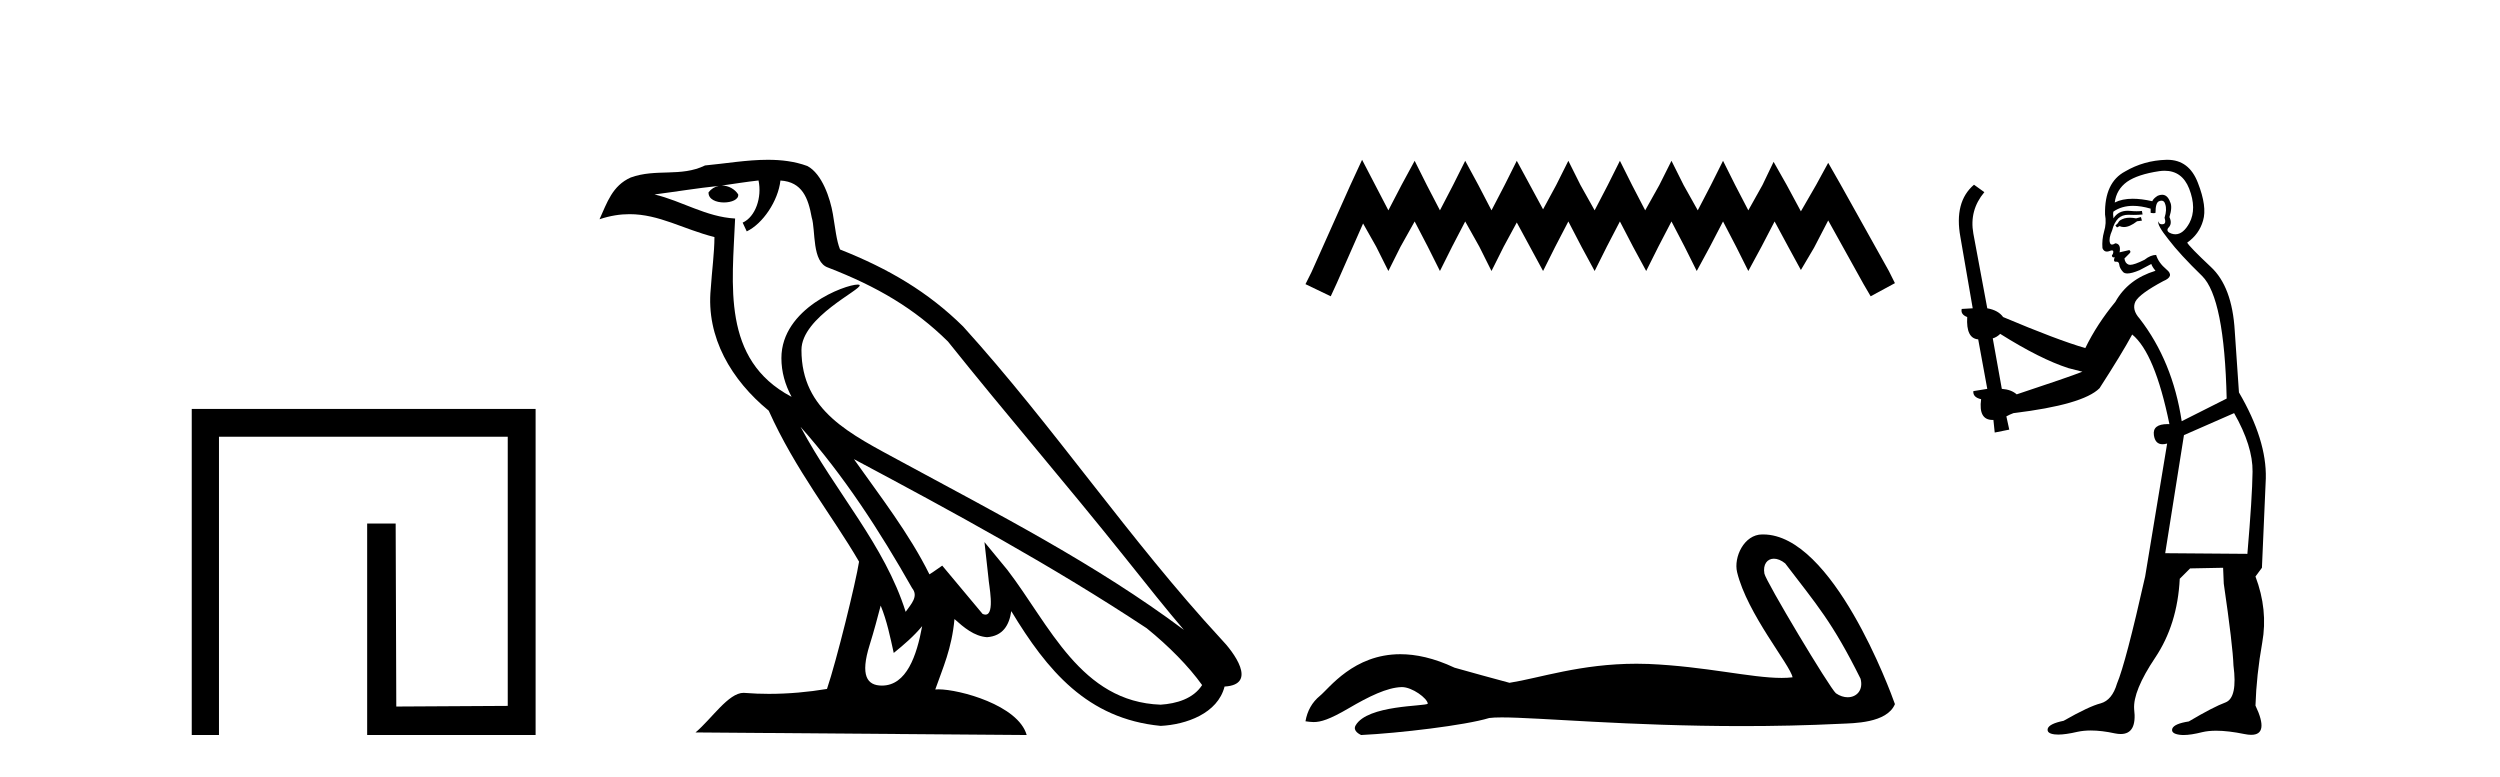
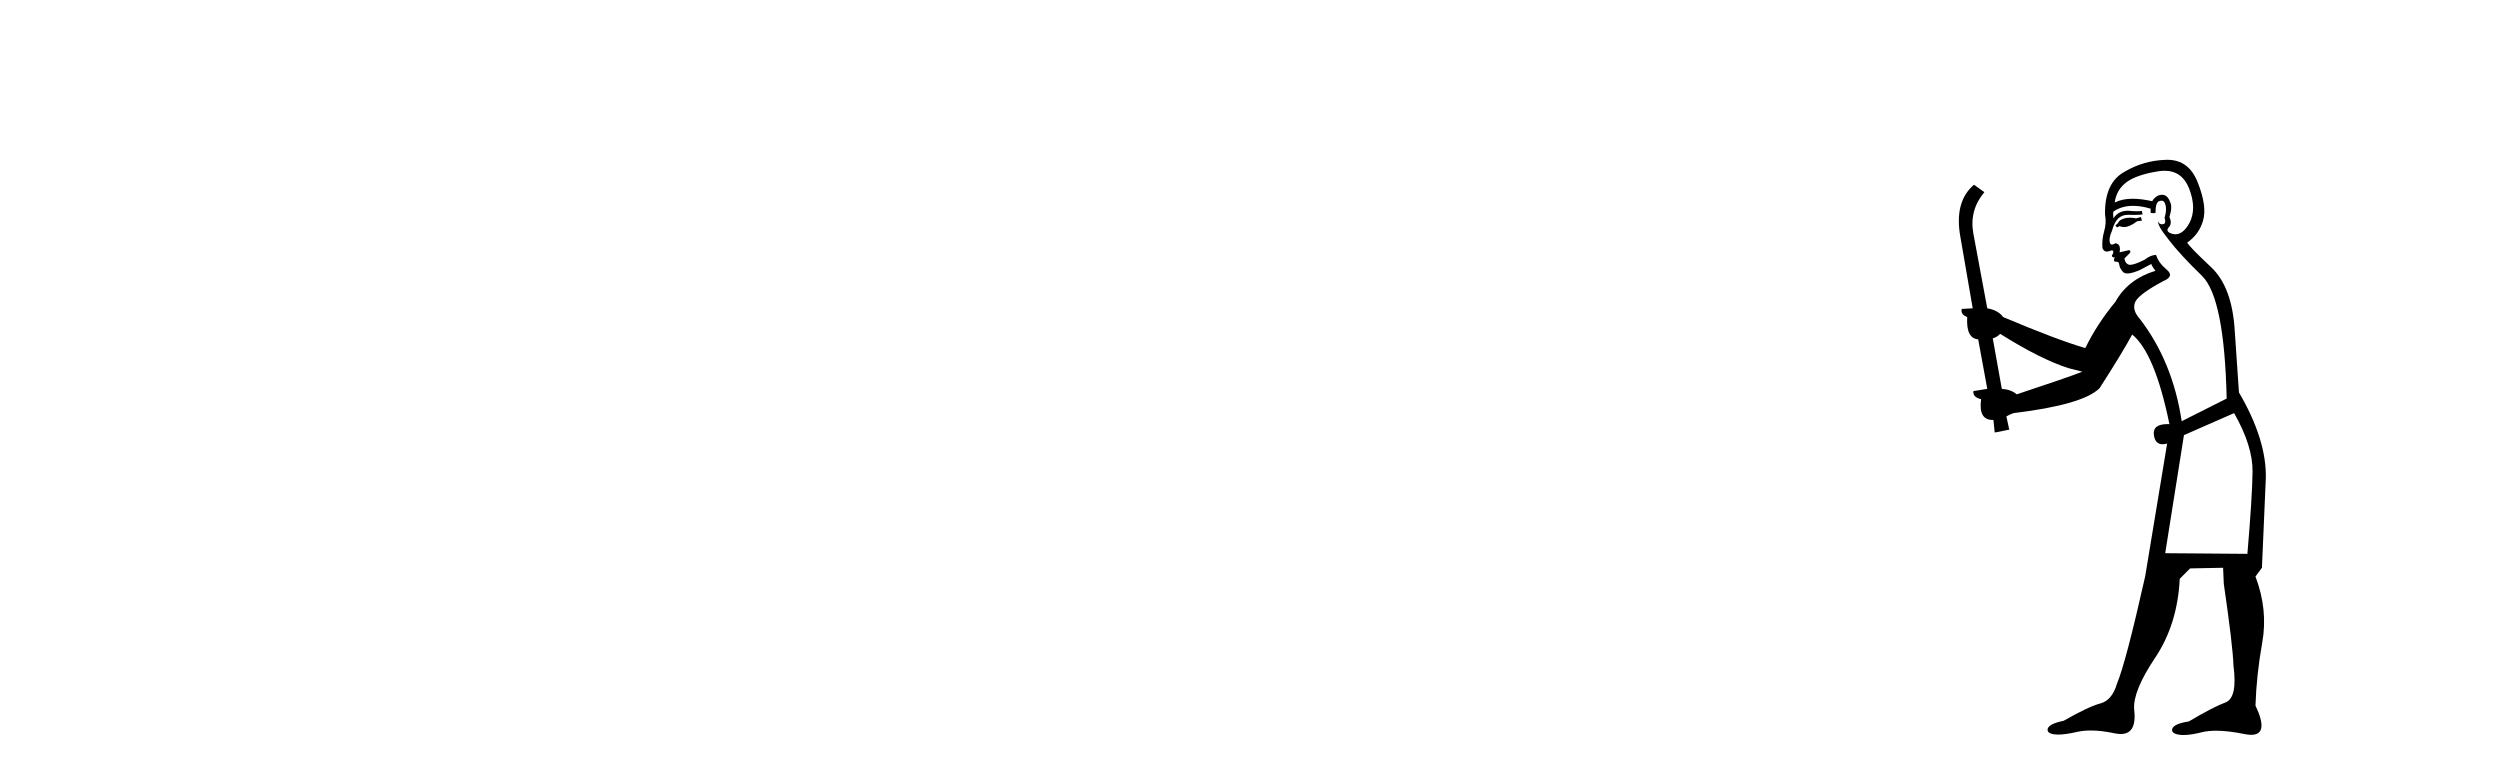
<svg xmlns="http://www.w3.org/2000/svg" width="132.0" height="41.0">
-   <path d="M 10.124 21.59 L 10.124 38.809 L 11.562 38.809 L 11.562 23.061 L 26.809 23.061 L 26.809 37.271 L 20.924 37.305 L 20.891 27.642 L 19.386 27.642 L 19.386 38.809 L 28.28 38.809 L 28.28 21.59 Z" style="fill:#000000;stroke:none" />
-   <path d="M 42.27 22.54 L 42.27 22.54 C 44.564 25.118 46.464 28.06 48.157 31.048 C 48.513 31.486 48.112 31.888 47.819 32.305 C 46.703 28.763 44.136 26.03 42.27 22.54 ZM 40.05 9.529 C 40.241 10.422 39.889 11.451 39.212 11.755 L 39.428 12.217 C 40.274 11.815 41.086 10.612 41.207 9.532 C 42.362 9.601 42.677 10.47 42.858 11.479 C 43.074 12.168 42.855 13.841 43.728 14.13 C 46.309 15.129 48.281 16.285 50.051 18.031 C 53.106 21.852 56.299 25.552 59.354 29.376 C 60.541 30.865 61.626 32.228 62.508 33.257 C 57.868 29.789 52.684 27.136 47.599 24.38 C 44.896 22.911 42.317 21.71 42.317 18.477 C 42.317 16.738 45.522 15.281 45.389 15.055 C 45.378 15.035 45.341 15.026 45.282 15.026 C 44.625 15.026 41.258 16.274 41.258 18.907 C 41.258 19.637 41.453 20.313 41.792 20.944 C 41.787 20.944 41.782 20.943 41.777 20.943 C 38.084 18.986 38.67 15.028 38.814 11.538 C 37.279 11.453 36.015 10.616 34.558 10.267 C 35.688 10.121 36.815 9.933 37.948 9.816 L 37.948 9.816 C 37.735 9.858 37.541 9.982 37.411 10.154 C 37.393 10.526 37.814 10.69 38.224 10.69 C 38.624 10.69 39.014 10.534 38.977 10.264 C 38.796 9.982 38.466 9.799 38.128 9.799 C 38.118 9.799 38.108 9.799 38.099 9.799 C 38.662 9.719 39.413 9.599 40.05 9.529 ZM 46.5 31.976 C 46.831 32.78 47.002 33.632 47.189 34.476 C 47.727 34.04 48.249 33.593 48.69 33.06 L 48.69 33.06 C 48.403 34.623 47.866 36.199 46.565 36.199 C 45.777 36.199 45.412 35.667 45.917 34.054 C 46.155 33.293 46.345 32.566 46.5 31.976 ZM 45.086 24.242 L 45.086 24.242 C 50.352 27.047 55.566 29.879 60.546 33.171 C 61.719 34.122 62.764 35.181 63.472 36.172 C 63.002 36.901 62.109 37.152 61.283 37.207 C 57.068 37.06 55.418 32.996 53.191 30.093 L 51.98 28.622 L 52.189 30.507 C 52.203 30.846 52.551 32.452 52.033 32.452 C 51.988 32.452 51.938 32.44 51.881 32.415 L 49.75 29.865 C 49.522 30.015 49.308 30.186 49.073 30.325 C 48.016 28.187 46.469 26.196 45.086 24.242 ZM 40.541 8.437 C 39.435 8.437 38.301 8.636 37.226 8.736 C 35.944 9.361 34.645 8.884 33.3 9.373 C 32.329 9.809 32.057 10.693 31.655 11.576 C 32.227 11.386 32.748 11.308 33.239 11.308 C 34.806 11.308 36.067 12.097 37.723 12.518 C 37.72 13.349 37.59 14.292 37.528 15.242 C 37.271 17.816 38.628 20.076 40.589 21.685 C 41.994 24.814 43.938 27.214 45.358 29.655 C 45.188 30.752 44.168 34.89 43.665 36.376 C 42.679 36.542 41.627 36.636 40.593 36.636 C 40.175 36.636 39.761 36.62 39.354 36.588 C 39.323 36.584 39.291 36.582 39.26 36.582 C 38.462 36.582 37.585 37.945 36.724 38.673 L 54.209 38.809 C 53.763 37.233 50.656 36.397 49.552 36.397 C 49.489 36.397 49.432 36.399 49.382 36.405 C 49.772 35.29 50.258 34.243 50.396 32.686 C 50.884 33.123 51.432 33.595 52.115 33.644 C 52.95 33.582 53.289 33.011 53.395 32.267 C 55.287 35.396 57.402 37.951 61.283 38.327 C 62.624 38.261 64.295 37.675 64.657 36.25 C 66.436 36.149 65.131 34.416 64.471 33.737 C 59.631 28.498 55.635 22.517 50.852 17.238 C 49.01 15.421 46.93 14.192 44.355 13.173 C 44.163 12.702 44.1 12.032 43.975 11.295 C 43.839 10.491 43.41 9.174 42.626 8.765 C 41.958 8.519 41.255 8.437 40.541 8.437 Z" style="fill:#000000;stroke:none" />
-   <path d="M 71.918 8.437 L 71.277 9.825 L 69.249 14.363 L 68.929 15.003 L 70.263 15.644 L 70.583 14.95 L 71.971 11.8 L 72.665 13.028 L 73.306 14.309 L 73.947 13.028 L 74.694 11.693 L 75.388 13.028 L 76.029 14.309 L 76.669 13.028 L 77.363 11.693 L 78.111 13.028 L 78.751 14.309 L 79.392 13.028 L 80.086 11.747 L 80.78 13.028 L 81.474 14.309 L 82.115 13.028 L 82.809 11.693 L 83.503 13.028 L 84.197 14.309 L 84.837 13.028 L 85.531 11.693 L 86.225 13.028 L 86.919 14.309 L 87.56 13.028 L 88.254 11.693 L 88.948 13.028 L 89.588 14.309 L 90.282 13.028 L 90.976 11.693 L 91.67 13.028 L 92.311 14.309 L 93.005 13.028 L 93.699 11.693 L 94.447 13.081 L 95.087 14.256 L 95.781 13.081 L 96.529 11.64 L 98.397 15.003 L 98.771 15.644 L 100.052 14.95 L 99.732 14.309 L 97.169 9.718 L 96.529 8.597 L 95.888 9.771 L 95.087 11.159 L 94.34 9.771 L 93.646 8.544 L 93.058 9.771 L 92.311 11.106 L 91.617 9.771 L 90.976 8.49 L 90.336 9.771 L 89.642 11.106 L 88.894 9.771 L 88.254 8.49 L 87.613 9.771 L 86.866 11.106 L 86.172 9.771 L 85.531 8.49 L 84.891 9.771 L 84.197 11.106 L 83.449 9.771 L 82.809 8.49 L 82.168 9.771 L 81.474 11.053 L 80.78 9.771 L 80.086 8.49 L 79.445 9.771 L 78.751 11.106 L 78.057 9.771 L 77.363 8.49 L 76.723 9.771 L 76.029 11.106 L 75.335 9.771 L 74.694 8.49 L 74 9.771 L 73.306 11.106 L 72.612 9.771 L 71.918 8.437 Z" style="fill:#000000;stroke:none" />
-   <path d="M 93.661 29.499 C 93.84 29.499 94.049 29.577 94.259 29.748 C 95.924 31.932 96.746 32.838 98.237 35.836 C 98.396 36.434 98.034 36.815 97.559 36.815 C 97.361 36.815 97.143 36.749 96.935 36.604 C 96.597 36.313 93.231 30.69 93.16 30.285 C 93.074 29.798 93.311 29.499 93.661 29.499 ZM 93.048 28.218 C 92.087 28.218 91.528 29.42 91.719 30.211 C 92.252 32.415 94.526 35.109 94.647 35.762 C 94.467 35.784 94.275 35.794 94.07 35.794 C 92.452 35.794 90.05 35.186 87.045 35.057 C 86.829 35.049 86.617 35.045 86.409 35.045 C 83.449 35.045 81.284 35.804 79.702 36.052 C 78.711 35.786 77.743 35.52 76.8 35.254 C 75.707 34.74 74.758 34.542 73.939 34.542 C 71.471 34.542 70.181 36.342 69.69 36.742 C 69.279 37.08 69.025 37.528 68.929 38.084 C 69.079 38.104 69.213 38.125 69.361 38.125 C 69.735 38.125 70.193 37.993 71.214 37.395 C 72.278 36.771 73.24 36.301 74 36.279 C 74.007 36.278 74.014 36.278 74.021 36.278 C 74.564 36.278 75.364 36.868 75.388 37.155 C 75.267 37.3 72.201 37.211 71.577 38.301 C 71.405 38.602 71.818 38.785 71.867 38.809 C 73.85 38.713 77.372 38.298 78.63 37.911 C 78.788 37.889 79.01 37.879 79.293 37.879 C 81.234 37.879 85.993 38.338 91.992 38.338 C 93.652 38.338 95.407 38.303 97.223 38.214 C 97.831 38.183 99.634 38.193 100.052 37.177 C 99.81 36.476 96.766 28.228 93.101 28.219 C 93.083 28.218 93.066 28.218 93.048 28.218 Z" style="fill:#000000;stroke:none" />
  <path d="M 113.042 11.461 L 112.785 11.53 Q 112.606 11.495 112.452 11.495 Q 112.299 11.495 112.17 11.53 Q 111.914 11.615 111.863 11.717 Q 111.812 11.82 111.692 11.905 L 111.778 12.008 L 111.914 11.94 Q 112.022 11.988 112.143 11.988 Q 112.446 11.988 112.837 11.683 L 113.093 11.649 L 113.042 11.461 ZM 114.29 9.016 Q 115.213 9.016 115.587 9.958 Q 115.997 11.017 115.604 11.769 Q 115.276 12.37 114.86 12.37 Q 114.757 12.37 114.647 12.332 Q 114.357 12.23 114.476 12.042 Q 114.716 11.82 114.545 11.461 Q 114.716 10.915 114.579 10.658 Q 114.441 10.283 114.158 10.283 Q 114.054 10.283 113.93 10.334 Q 113.708 10.47 113.639 10.624 Q 113.066 10.494 112.609 10.494 Q 112.045 10.494 111.658 10.693 Q 111.743 10.009 112.307 9.599 Q 112.871 9.206 114.015 9.036 Q 114.158 9.016 114.29 9.016 ZM 105.611 17.628 Q 107.729 18.96 109.215 19.438 L 109.95 19.626 Q 109.215 19.917 106.482 20.822 Q 106.192 20.566 105.696 20.532 L 105.218 17.867 Q 105.44 17.799 105.611 17.628 ZM 114.129 10.595 Q 114.274 10.595 114.323 10.778 Q 114.425 11.068 114.289 11.495 Q 114.391 11.82 114.203 11.837 Q 114.172 11.842 114.144 11.842 Q 113.993 11.842 113.964 11.683 L 113.964 11.683 Q 113.879 11.871 114.494 12.64 Q 115.091 13.426 116.27 14.57 Q 117.449 15.732 117.568 21.044 L 115.194 22.24 Q 114.716 19.08 112.973 16.825 Q 112.546 16.347 112.751 15.92 Q 112.973 15.51 114.22 14.843 Q 114.835 14.587 114.391 14.228 Q 113.964 13.87 113.844 13.46 Q 113.554 13.46 113.23 13.716 Q 112.693 13.984 112.472 13.984 Q 112.425 13.984 112.392 13.972 Q 112.205 13.904 112.17 13.648 L 112.427 13.391 Q 112.546 13.289 112.427 13.204 L 111.914 13.323 Q 112 12.879 111.692 12.845 Q 111.585 12.914 111.515 12.914 Q 111.43 12.914 111.402 12.811 Q 111.333 12.589 111.521 12.162 Q 111.624 11.752 111.846 11.53 Q 112.051 11.34 112.372 11.34 Q 112.399 11.34 112.427 11.342 Q 112.546 11.347 112.664 11.347 Q 112.899 11.347 113.127 11.325 L 113.093 11.137 Q 112.965 11.154 112.815 11.154 Q 112.666 11.154 112.495 11.137 Q 112.416 11.128 112.342 11.128 Q 111.843 11.128 111.59 11.53 Q 111.555 11.273 111.59 11.171 Q 112.022 10.869 112.625 10.869 Q 113.048 10.869 113.554 11.017 L 113.554 11.239 Q 113.631 11.256 113.695 11.256 Q 113.759 11.256 113.81 11.239 Q 113.81 10.693 113.998 10.624 Q 114.071 10.595 114.129 10.595 ZM 117.961 21.813 Q 118.952 23.555 118.935 24.905 Q 118.918 26.254 118.662 29.243 L 114.323 29.209 L 115.313 22.974 L 117.961 21.813 ZM 114.437 8.437 Q 114.406 8.437 114.374 8.438 Q 113.195 8.472 112.205 9.053 Q 111.111 9.633 111.146 11.325 Q 111.231 11.786 111.094 12.23 Q 110.975 12.657 111.009 13.101 Q 111.082 13.284 111.242 13.284 Q 111.307 13.284 111.385 13.255 Q 111.464 13.22 111.512 13.22 Q 111.628 13.22 111.555 13.426 Q 111.487 13.46 111.521 13.545 Q 111.544 13.591 111.597 13.591 Q 111.624 13.591 111.658 13.579 L 111.658 13.579 Q 111.562 13.82 111.706 13.82 Q 111.716 13.82 111.726 13.819 Q 111.74 13.817 111.753 13.817 Q 111.882 13.817 111.897 13.972 Q 111.914 14.16 112.102 14.365 Q 112.176 14.439 112.326 14.439 Q 112.558 14.439 112.973 14.263 L 113.588 13.938 Q 113.639 14.092 113.81 14.297 Q 112.358 14.741 111.692 15.937 Q 110.718 17.115 110.104 18.379 Q 108.634 17.952 105.765 16.74 Q 105.508 16.381 104.928 16.278 L 104.193 12.332 Q 103.971 11.102 104.774 10.146 L 104.227 9.753 Q 103.168 10.658 103.51 12.52 L 104.159 16.278 L 103.578 16.312 Q 103.51 16.603 103.869 16.74 Q 103.8 17.867 104.449 17.918 L 104.928 20.532 Q 104.552 20.6 104.193 20.651 Q 104.159 20.976 104.603 21.078 Q 104.454 22.173 105.206 22.173 Q 105.229 22.173 105.252 22.172 L 105.321 22.838 L 106.089 22.684 L 105.936 21.984 Q 106.123 21.881 106.311 21.813 Q 109.984 21.369 110.855 20.498 Q 112.034 18.67 112.58 17.662 Q 113.776 18.636 114.545 22.394 Q 114.497 22.392 114.452 22.392 Q 113.644 22.392 113.725 22.974 Q 113.792 23.456 114.183 23.456 Q 114.292 23.456 114.425 23.419 L 114.425 23.419 L 113.264 30.439 Q 112.239 35 111.778 36.093 Q 111.521 36.964 110.923 37.135 Q 110.308 37.289 108.959 38.058 Q 108.207 38.211 108.122 38.468 Q 108.054 38.724 108.481 38.775 Q 108.569 38.786 108.674 38.786 Q 109.063 38.786 109.694 38.639 Q 110.015 38.57 110.396 38.57 Q 110.968 38.57 111.675 38.724 Q 111.838 38.756 111.975 38.756 Q 112.845 38.756 112.683 37.443 Q 112.615 36.486 113.793 34.727 Q 114.972 32.967 115.091 30.559 L 115.638 30.012 L 117.38 29.978 L 117.415 30.815 Q 117.893 34.095 117.927 35.137 Q 118.149 36.828 117.517 37.084 Q 116.868 37.323 115.57 38.092 Q 114.801 38.211 114.699 38.468 Q 114.613 38.724 115.057 38.792 Q 115.164 38.809 115.294 38.809 Q 115.685 38.809 116.287 38.656 Q 116.603 38.582 117.013 38.582 Q 117.647 38.582 118.508 38.758 Q 118.708 38.799 118.863 38.799 Q 119.824 38.799 119.089 37.255 Q 119.14 35.649 119.447 33.924 Q 119.755 32.199 119.089 30.439 L 119.43 29.978 L 119.635 25.263 Q 119.686 23.231 118.217 20.72 Q 118.149 19.797 117.995 17.474 Q 117.859 15.134 116.731 14.092 Q 115.604 13.033 115.484 12.811 Q 116.116 12.367 116.321 11.649 Q 116.543 10.915 116.048 9.651 Q 115.582 8.437 114.437 8.437 Z" style="fill:#000000;stroke:none" />
</svg>